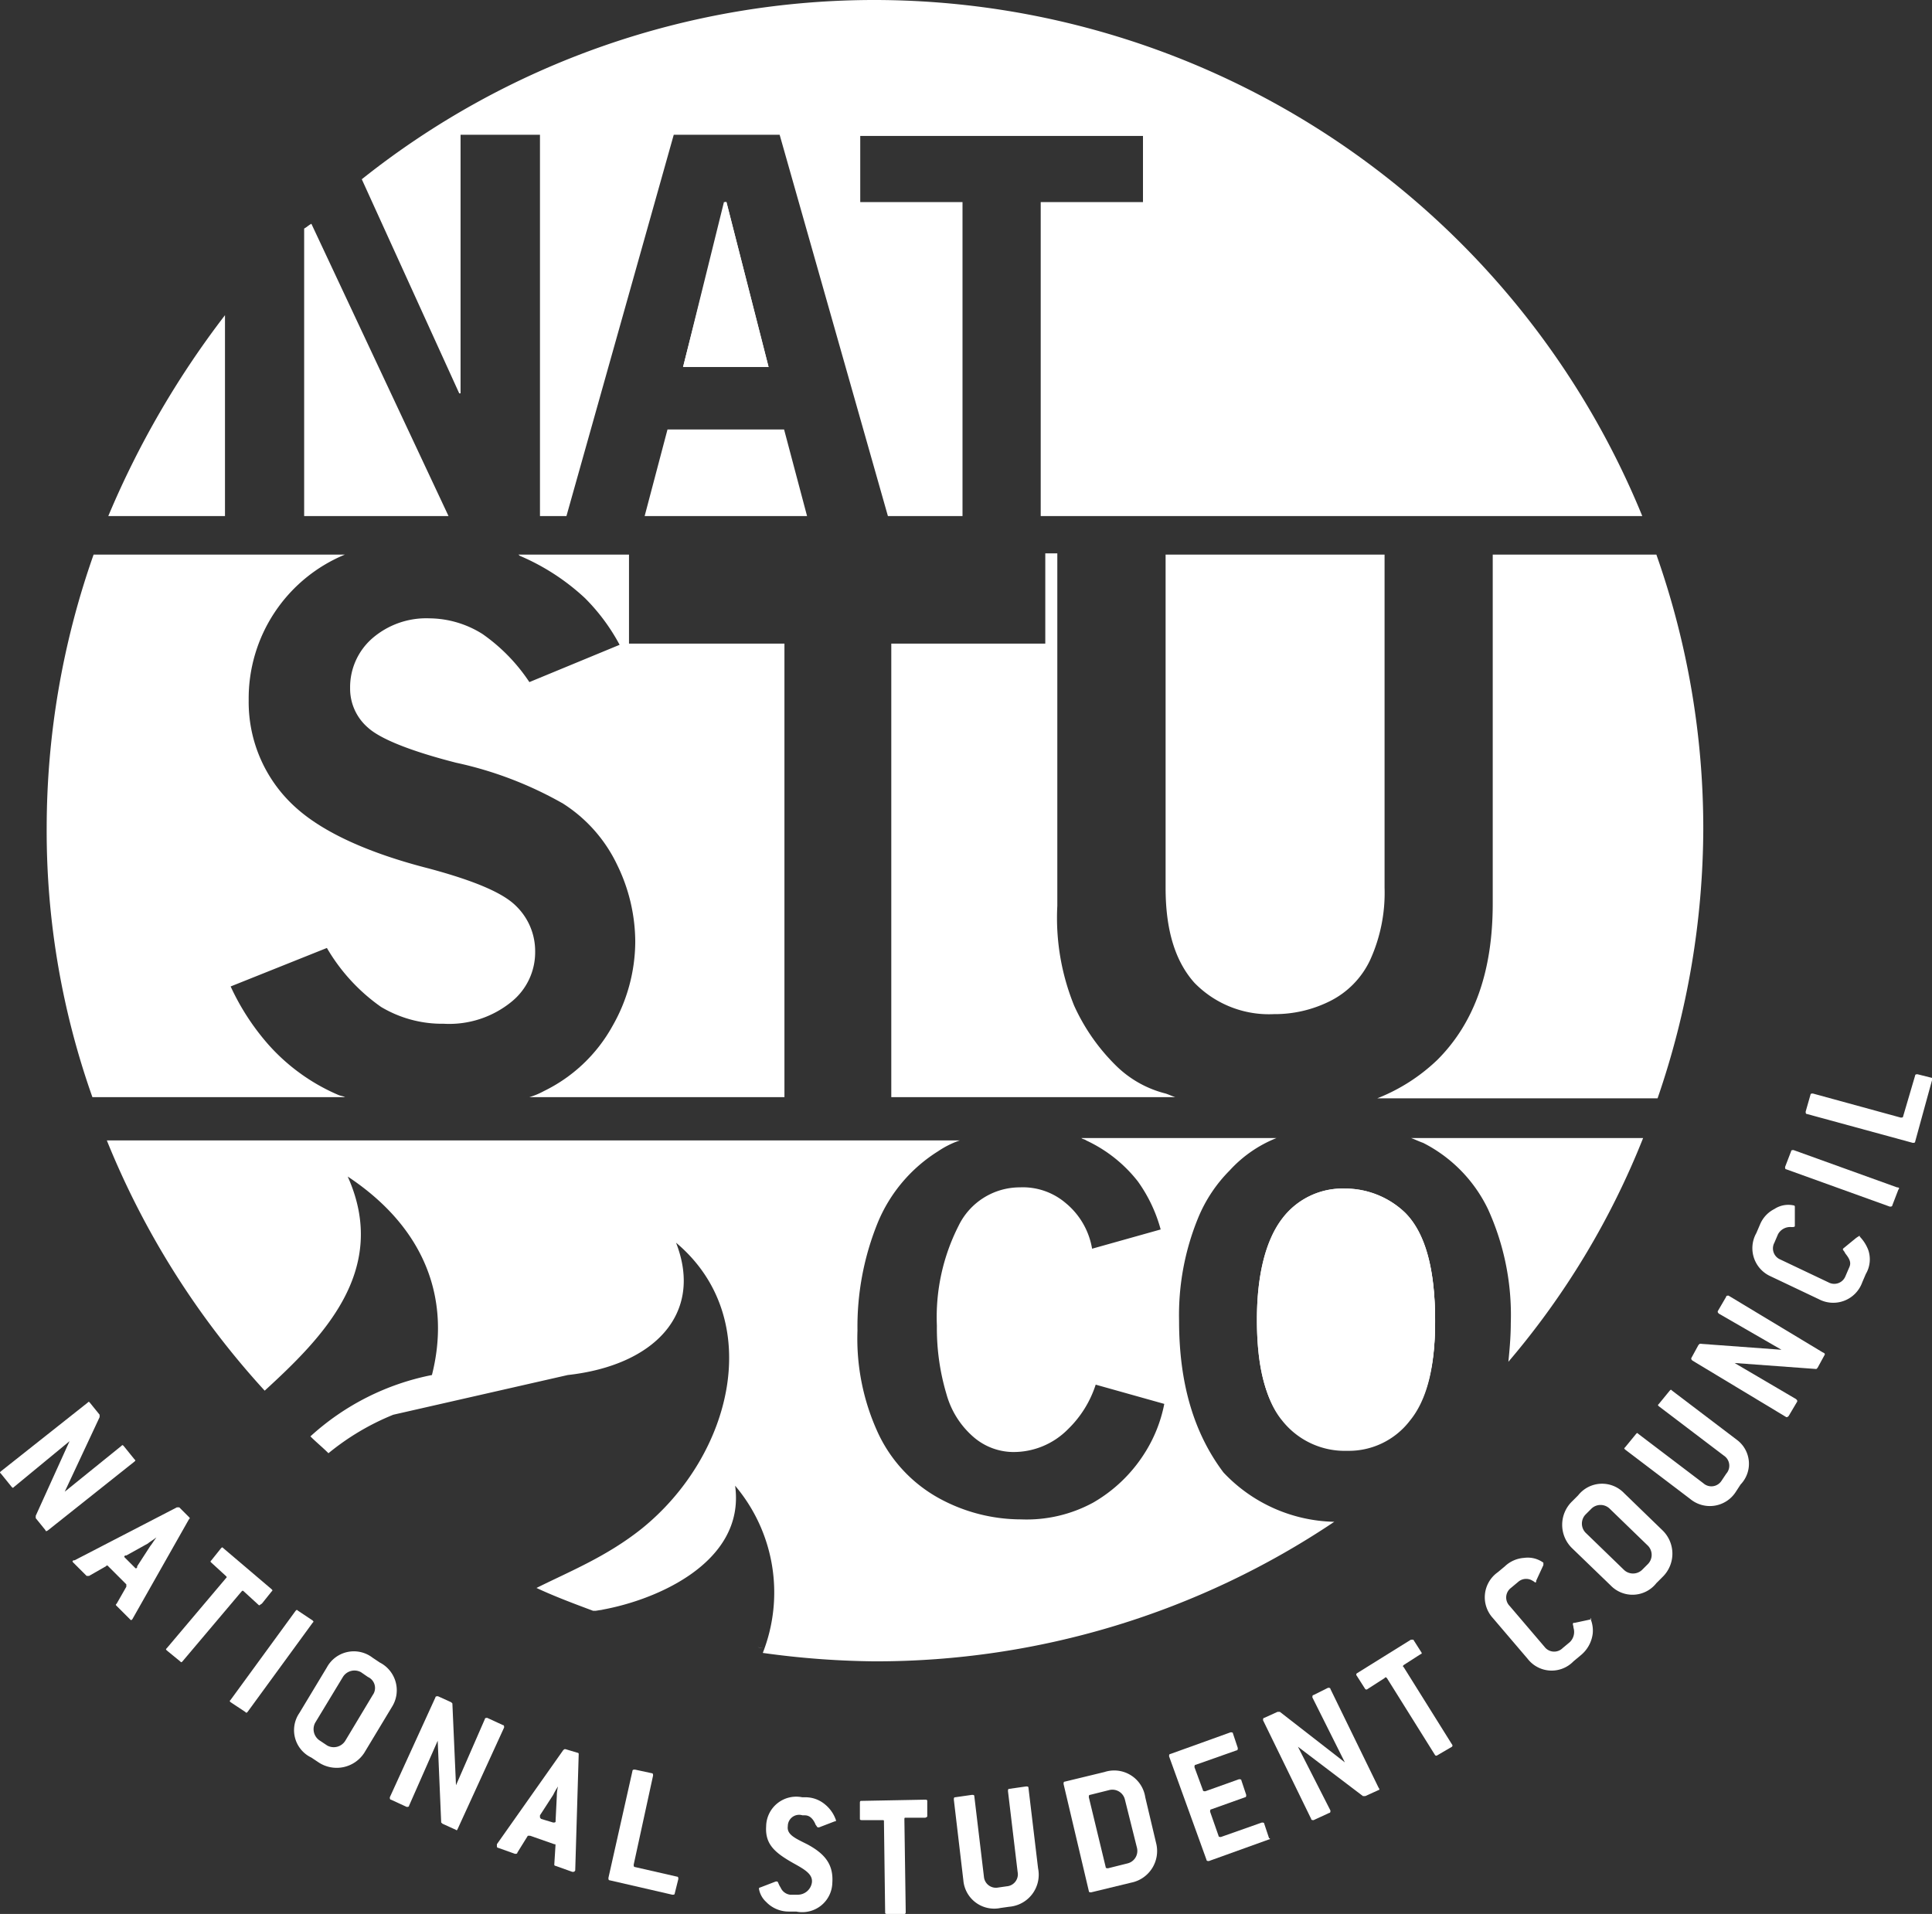
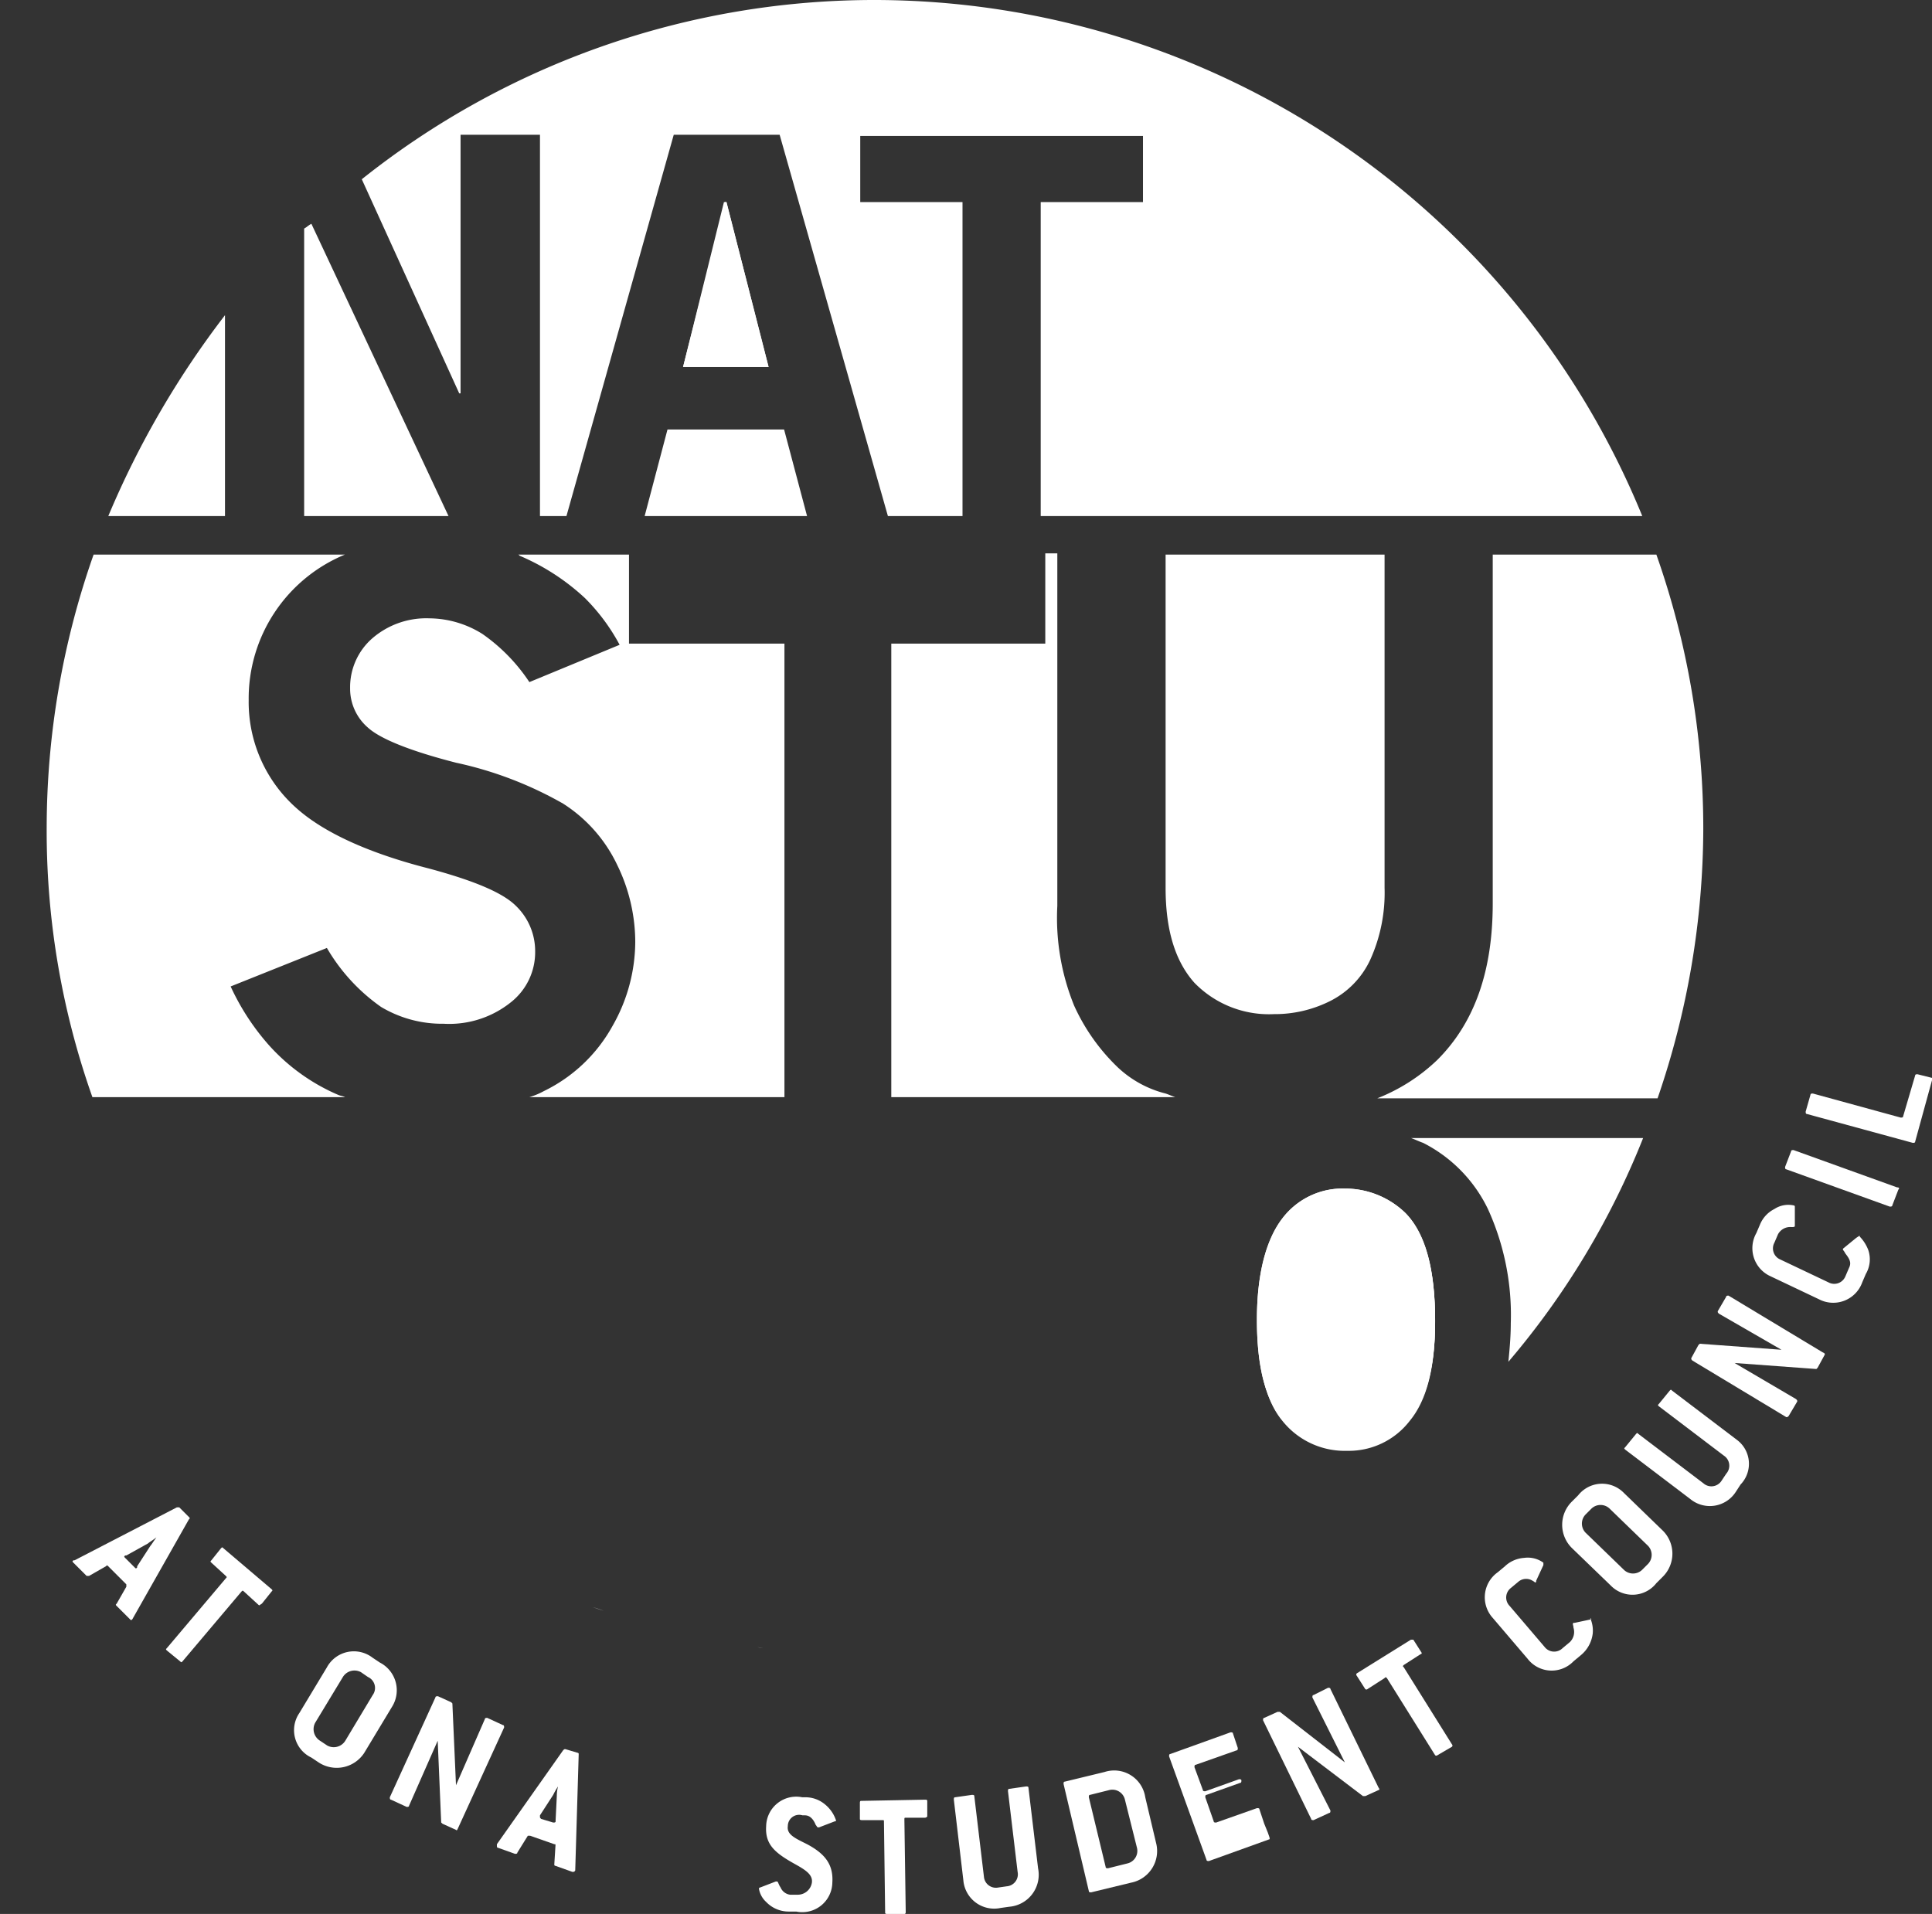
<svg xmlns="http://www.w3.org/2000/svg" viewBox="0 0 160.58 159.1">
  <rect x="0" y="0" width="160.58" height="159.1" fill="#333333" stroke="none" />
  <defs>
    <style>.cls-1{fill:#fff;}</style>
  </defs>
  <g id="Layer_2" data-name="Layer 2">
    <g id="Layer_1-2" data-name="Layer 1">
      <path class="cls-1" d="M9,42.9h9.7V26.2A75.09,75.09,0,0,0,9,42.9Z" />
      <path class="cls-1" d="M25.28,19V42.9h12L25.88,18.6C25.67,18.7,25.48,18.9,25.28,19Z" />
      <path class="cls-1" d="M60.38,16.8h-.21L56.78,30.5h7.1Z" />
      <polygon class="cls-1" points="55.48 35.7 53.58 42.9 67.08 42.9 65.17 35.7 55.48 35.7" />
      <polygon class="cls-1" points="60.27 16.8 56.77 30.5 63.88 30.5 60.38 16.8 60.27 16.8" />
      <path class="cls-1" d="M72.78,0A68.36,68.36,0,0,0,30.07,14.9l8.1,17.8h.11V11.2h6.6V42.9h2.2L56,11.2h8.8l9,31.7H80V16.8h-8.5V11.3H95v5.5h-8.5V42.9h50A69,69,0,0,0,72.78,0Z" />
      <path class="cls-1" d="M22.28,86.8A19.91,19.91,0,0,1,19.17,82l8-3.2a15.55,15.55,0,0,0,4.5,4.9,9.89,9.89,0,0,0,5.21,1.4,8.19,8.19,0,0,0,5.6-1.8,5.29,5.29,0,0,0,2-4.2,5.22,5.22,0,0,0-1.6-3.8c-1.1-1.1-3.5-2.1-7.21-3.1-5.1-1.3-8.7-3-10.89-4.9a11.77,11.77,0,0,1-4.11-9.1,12.94,12.94,0,0,1,8-12.1H7.78a68.51,68.51,0,0,0-3.9,22.7,66.27,66.27,0,0,0,3.8,22.4h21c-.2-.1-.39-.1-.6-.2A16.4,16.4,0,0,1,22.28,86.8Z" />
      <path class="cls-1" d="M52.28,53.6V46.1H43c.1,0,.1,0,.2.1a18.63,18.63,0,0,1,5.4,3.5,16.42,16.42,0,0,1,2.9,3.9L44,56.7a14.9,14.9,0,0,0-3.9-4,8.39,8.39,0,0,0-4.4-1.3,6.85,6.85,0,0,0-4.8,1.7,5.39,5.39,0,0,0-1.8,4.1,4.27,4.27,0,0,0,1.5,3.3c1,.9,3.4,1.9,7.3,2.9a31.22,31.22,0,0,1,8.9,3.4,12.29,12.29,0,0,1,4.5,5.1,14.64,14.64,0,0,1,1.5,6.4,14.2,14.2,0,0,1-1.9,7,13,13,0,0,1-5.7,5.4,6.12,6.12,0,0,1-1.2.5h21.2V53.5H52.28Z" />
      <path class="cls-1" d="M99.28,81.7a8.64,8.64,0,0,0,6.6,2.6,10.24,10.24,0,0,0,4.7-1.1,7.27,7.27,0,0,0,3.3-3.4,13.49,13.49,0,0,0,1.2-6V46.1H96.88V73.8C96.88,77.3,97.67,79.9,99.28,81.7Z" />
      <path class="cls-1" d="M92.88,88.7a16.59,16.59,0,0,1-3.6-5.1,19.38,19.38,0,0,1-1.4-8.3V46h-1v7.5H74.08V91.2h23.6c-.3-.1-.5-.2-.8-.3A9,9,0,0,1,92.88,88.7Z" />
      <path class="cls-1" d="M137.67,46.1h-13.6v29c0,5.6-1.5,9.9-4.6,13a15.3,15.3,0,0,1-5,3.2h23.3a69.28,69.28,0,0,0,3.8-22.4A68.4,68.4,0,0,0,137.67,46.1Z" />
      <path class="cls-1" d="M63.38,137h0a.6.6,0,0,1-.4-.1A.74.74,0,0,0,63.38,137Z" />
      <path class="cls-1" d="M49.28,133.6l.89.3a9.16,9.16,0,0,0-.89-.3Z" />
-       <path class="cls-1" d="M3.78,127.2l-.81-1V126l2.81-6.2-4.61,3.8c-.1.1-.1.1-.2,0l-.89-1.1c-.11-.1-.11-.1,0-.2l7.2-5.7c.1-.1.1-.1.19,0l.81,1v.2L5.38,124l4.7-3.8c.1-.1.1-.1.2,0l.89,1.1c.11.1.11.1,0,.2L4,127.2C3.88,127.3,3.78,127.3,3.78,127.2Z" />
      <path class="cls-1" d="M11,134.6c-.1.1-.1.1-.2,0l-1.1-1.1c-.1-.1-.1-.1,0-.2l.8-1.4v-.2L9,130.2c-.1-.1-.1-.1-.2,0l-1.4.8h-.2l-1.1-1.1c-.1-.1-.1-.1,0-.2h.1l8.5-4.4h.2l.8.8c.1.1.1.1,0,.2L11,134.6Zm1.5-6.1c.1-.1.2-.3.5-.7h0c-.4.3-.6.4-.7.5l-1.8,1h-.1c-.1.1-.1.1,0,.2l.8.8c.1.1.1.1.2,0v-.1Z" />
      <path class="cls-1" d="M21.48,133.4l-1.2-1.1c-.11-.1-.11-.1-.21,0l-4.9,5.8c-.1.1-.1.1-.2,0l-1.1-.9c-.1-.1-.1-.1,0-.2l4.9-5.8c.1-.1.1-.1,0-.2l-1.2-1.1c-.1-.1-.1-.1,0-.2l.8-1c.1-.1.1-.1.2,0l4,3.4c.1.1.1.1,0,.2l-.8,1C21.58,133.4,21.58,133.5,21.48,133.4Z" />
-       <path class="cls-1" d="M20.38,142.3l-1.21-.8c-.1-.1-.1-.1,0-.2l5.4-7.4c.1-.1.1-.1.21,0l1.2.8c.1.1.1.1,0,.2l-5.4,7.4C20.48,142.4,20.48,142.4,20.38,142.3Z" />
      <path class="cls-1" d="M26.48,146.5l-.6-.4a2.52,2.52,0,0,1-1-3.7l2.29-3.8a2.55,2.55,0,0,1,3.8-.8l.6.4a2.59,2.59,0,0,1,1,3.7l-2.29,3.8A2.73,2.73,0,0,1,26.48,146.5Zm4.5-5.6a1,1,0,0,0-.4-1.5L30,139a1.13,1.13,0,0,0-1.5.4l-2.3,3.8a1.13,1.13,0,0,0,.4,1.5l.6.4a1.13,1.13,0,0,0,1.5-.4Z" />
      <path class="cls-1" d="M37.88,152.1l-1.1-.5-.11-.1-.29-6.8L34,150.1c0,.1-.1.1-.2.1l-1.3-.6c-.1,0-.1-.1-.1-.2l3.79-8.3c0-.1.11-.1.21-.1l1.1.5.1.1.3,6.8,2.4-5.5c0-.1.1-.1.2-.1l1.3.6c.1,0,.1.1.1.2l-3.8,8.3C38,152.1,38,152.2,37.88,152.1Z" />
      <path class="cls-1" d="M47.78,155.5c0,.1-.11.1-.21.1l-1.4-.5a.1.1,0,0,1-.1-.1l.1-1.6c0-.1,0-.1-.1-.1l-2-.7h-.2L43,154c0,.1-.1.1-.2.1l-1.4-.5c-.1,0-.1-.1-.1-.2v-.1l5.5-7.8c.1-.1.1-.1.2-.1l1,.3a.1.1,0,0,1,.1.1l-.29,9.7Zm-1.5-6.2a3.22,3.22,0,0,1,.1-.8h0a5.73,5.73,0,0,0-.4.7l-1.1,1.7v.1c0,.1,0,.1.1.2l1,.3c.1,0,.2,0,.2-.1v-.1Z" />
-       <path class="cls-1" d="M55.88,157.5l-5.21-1.2c-.1,0-.1-.1-.1-.2l2-8.9c0-.1.1-.1.21-.1l1.39.3c.11,0,.11.1.11.2L52.67,155c0,.1,0,.2.11.2l3.5.8c.1,0,.1.1.1.2l-.3,1.2C56.08,157.5,56,157.5,55.88,157.5Z" />
      <path class="cls-1" d="M65.48,151.8c-.1.7.6,1,1.6,1.5,1.5.8,2.2,1.7,2.1,3.2a2.5,2.5,0,0,1-3,2.4h-.6a2.59,2.59,0,0,1-1.9-.8,1.91,1.91,0,0,1-.6-1.1.1.1,0,0,1,.1-.1l1.3-.5h.1c.1,0,.1.2.3.5a1,1,0,0,0,.79.6h.61a1.19,1.19,0,0,0,1.2-1c.1-.7-.6-1.1-1.5-1.6-1.6-.9-2.4-1.6-2.3-3.1a2.5,2.5,0,0,1,3-2.4h.2a2.52,2.52,0,0,1,1.7.6,2.88,2.88,0,0,1,.9,1.3c0,.1,0,.1-.1.1l-1.3.5H68c-.1,0-.1-.1-.2-.2-.2-.5-.5-.8-.9-.8h-.2A.94.94,0,0,0,65.48,151.8Z" />
      <path class="cls-1" d="M76.88,151.1h-1.6c-.11,0-.11,0-.11.2l.11,7.6c0,.1,0,.2-.11.2H73.78c-.11,0-.21,0-.21-.1l-.1-7.6c0-.1,0-.1-.2-.1h-1.6c-.1,0-.2,0-.2-.1v-1.3c0-.1,0-.2.1-.2l5.3-.1c.1,0,.2,0,.2.1V151A.28.28,0,0,1,76.88,151.1Z" />
      <path class="cls-1" d="M83.88,158.5l-.71.1a2.57,2.57,0,0,1-3.1-2.3l-.79-6.7c0-.1,0-.2.1-.2l1.4-.2c.1,0,.2,0,.2.1l.8,6.7a1,1,0,0,0,1.2.9l.7-.1a1,1,0,0,0,.9-1.2l-.8-6.7c0-.1,0-.2.1-.2l1.4-.2c.1,0,.2,0,.2.1l.8,6.7A2.67,2.67,0,0,1,83.88,158.5Z" />
      <path class="cls-1" d="M94,156.5l-3.3.8c-.1,0-.2,0-.2-.1l-2.1-8.9c0-.1,0-.2.1-.2l3.3-.8a2.61,2.61,0,0,1,3.39,2.1l.9,3.8A2.68,2.68,0,0,1,94,156.5Zm-.5-6.9a1.07,1.07,0,0,0-1.3-.8l-1.6.4c-.1,0-.1.1-.1.2l1.4,5.8c0,.1.1.1.2.1l1.6-.4a1.07,1.07,0,0,0,.8-1.3Z" />
-       <path class="cls-1" d="M105.48,152.9l-5,1.8c-.1,0-.2,0-.2-.1L97.17,146c0-.1,0-.2.11-.2l5-1.8c.1,0,.2,0,.2.1l.4,1.2c0,.1,0,.2-.1.2l-3.4,1.2c-.1,0-.1.1-.1.2l.7,1.9c0,.1.1.1.2.1l2.8-1c.1,0,.2,0,.2.1l.4,1.2c0,.1,0,.2-.1.2l-2.8,1c-.1,0-.1.1-.1.2l.7,2c0,.1.1.1.2.1l3.4-1.2c.1,0,.2,0,.2.1l.4,1.2C105.58,152.8,105.58,152.9,105.48,152.9Z" />
+       <path class="cls-1" d="M105.48,152.9l-5,1.8c-.1,0-.2,0-.2-.1L97.17,146c0-.1,0-.2.11-.2l5-1.8c.1,0,.2,0,.2.1l.4,1.2c0,.1,0,.2-.1.2l-3.4,1.2c-.1,0-.1.1-.1.2l.7,1.9c0,.1.1.1.2.1l2.8-1c.1,0,.2,0,.2.1c0,.1,0,.2-.1.2l-2.8,1c-.1,0-.1.1-.1.2l.7,2c0,.1.1.1.2.1l3.4-1.2c.1,0,.2,0,.2.1l.4,1.2C105.58,152.8,105.58,152.9,105.48,152.9Z" />
      <path class="cls-1" d="M114.58,148.8l-1.1.5h-.2l-5.4-4.1,2.7,5.3c0,.1,0,.2-.1.2l-1.3.6c-.1,0-.2,0-.2-.1l-4-8.2c0-.1,0-.2.1-.2l1.1-.5h.2l5.4,4.2-2.7-5.4c0-.1,0-.2.1-.2l1.2-.6c.1,0,.2,0,.2.1l4,8.2C114.67,148.7,114.67,148.8,114.58,148.8Z" />
      <path class="cls-1" d="M118.08,137.5l-1.4.9c-.1.1-.1.1,0,.2l4,6.4a.14.14,0,0,1,0,.2l-1.2.7a.14.14,0,0,1-.2,0l-4-6.4c-.11-.1-.11-.1-.21,0l-1.4.9a.14.14,0,0,1-.2,0l-.7-1.1a.14.14,0,0,1,0-.2l4.5-2.8h.2l.7,1.1S118.17,137.5,118.08,137.5Z" />
      <path class="cls-1" d="M132.17,134.5a2.57,2.57,0,0,1,.21,1.3,2.76,2.76,0,0,1-1,1.8l-.6.5a2.52,2.52,0,0,1-3.8-.2l-2.9-3.4a2.55,2.55,0,0,1,.4-3.8l.6-.5a2.57,2.57,0,0,1,1.6-.7,2.2,2.2,0,0,1,1.6.4v.2l-.6,1.3v.1c-.1.1-.1,0-.3-.1a1,1,0,0,0-1.2.1l-.6.5a1,1,0,0,0-.1,1.5l2.9,3.4a1,1,0,0,0,1.5.1l.6-.5a1.18,1.18,0,0,0,.3-1.2c0-.2-.11-.3,0-.4h.1l1.4-.3C132.08,134.4,132.17,134.5,132.17,134.5Z" />
      <path class="cls-1" d="M138.17,131.1l-.5.5a2.52,2.52,0,0,1-3.79.2l-3.21-3.1a2.71,2.71,0,0,1,0-3.9l.5-.5a2.53,2.53,0,0,1,3.8-.2l3.2,3.1A2.7,2.7,0,0,1,138.17,131.1Zm-4.39-5.7a1.09,1.09,0,0,0-1.5,0l-.5.5a1.09,1.09,0,0,0,0,1.5l3.2,3.1a1.09,1.09,0,0,0,1.5,0l.5-.5a1.09,1.09,0,0,0,0-1.5Z" />
      <path class="cls-1" d="M144.67,123.4l-.39.6a2.56,2.56,0,0,1-3.8.6l-5.4-4.1c-.1-.1-.1-.1,0-.2l.9-1.1c.1-.1.1-.1.2,0l5.4,4.1a1,1,0,0,0,1.5-.2l.4-.6a1,1,0,0,0-.2-1.5l-5.4-4.1c-.1-.1-.1-.1,0-.2l.9-1.1c.1-.1.1-.1.2,0l5.4,4.1A2.48,2.48,0,0,1,144.67,123.4Z" />
      <path class="cls-1" d="M151.67,112.6l-.6,1.1-.1.1-6.8-.5,5.11,3c.1.1.1.1.1.2l-.71,1.2c-.1.1-.1.1-.2.1l-7.8-4.7c-.1-.1-.1-.1-.1-.2l.6-1.1.11-.1,6.79.5-5.2-3c-.1-.1-.1-.1-.1-.2l.7-1.2c0-.1.1-.1.2-.1l7.8,4.7C151.67,112.5,151.67,112.5,151.67,112.6Z" />
      <path class="cls-1" d="M154.58,102.8a3.27,3.27,0,0,1,.7,1.1,2.4,2.4,0,0,1-.2,2l-.3.7a2.56,2.56,0,0,1-3.6,1.4l-4-1.9a2.56,2.56,0,0,1-1.2-3.6l.3-.7a2.52,2.52,0,0,1,1.2-1.3,2.1,2.1,0,0,1,1.6-.3.1.1,0,0,1,.1.1v1.6c0,.1-.1.1-.3.1a1.15,1.15,0,0,0-1.1.6l-.3.7a1,1,0,0,0,.5,1.4l4,1.9a1,1,0,0,0,1.4-.5l.3-.7c.2-.4.1-.7-.3-1.2a1.24,1.24,0,0,0-.2-.3v-.1l1.1-.9C154.58,102.7,154.58,102.7,154.58,102.8Z" />
      <path class="cls-1" d="M157.78,98.9l-.5,1.3c0,.1-.11.1-.21.1l-8.6-3.1c-.1,0-.1-.1-.1-.2l.5-1.3c0-.1.1-.1.2-.1l8.6,3.1C157.88,98.7,157.88,98.8,157.78,98.9Z" />
      <path class="cls-1" d="M160.58,89.8l-1.4,5.1c0,.1-.1.1-.2.1l-8.8-2.4c-.1,0-.1-.1-.1-.2l.4-1.4c0-.1.1-.1.2-.1l7.3,2c.1,0,.2,0,.2-.1l1-3.4c0-.1.1-.1.2-.1l1.2.3Z" />
      <path class="cls-1" d="M111.78,98.8a6.28,6.28,0,0,0-5.21,2.5c-1.3,1.7-2.1,4.5-2.1,8.4s.7,6.6,2.1,8.3a6.65,6.65,0,0,0,5.4,2.5,6.39,6.39,0,0,0,5.2-2.5c1.4-1.7,2.11-4.4,2.11-8.2,0-4.3-.8-7.3-2.5-9A7.22,7.22,0,0,0,111.78,98.8Z" />
      <path class="cls-1" d="M106.58,118.1a6.63,6.63,0,0,0,5.4,2.5,6.39,6.39,0,0,0,5.2-2.5c1.4-1.7,2.1-4.4,2.1-8.2,0-4.3-.8-7.3-2.5-9a6.63,6.63,0,0,0-4.9-2,6.26,6.26,0,0,0-5.2,2.5c-1.3,1.7-2.1,4.5-2.1,8.4S105.17,116.4,106.58,118.1Z" />
-       <path class="cls-1" d="M98,109.8a21.28,21.28,0,0,1,1.6-8.6,12.11,12.11,0,0,1,2.6-3.9,10.54,10.54,0,0,1,3.9-2.7H89.88c.1.1.29.1.4.2a11.7,11.7,0,0,1,4.29,3.4,12.41,12.41,0,0,1,1.9,4l-5.7,1.6a6.25,6.25,0,0,0-2.2-3.8,5.49,5.49,0,0,0-3.8-1.3,5.66,5.66,0,0,0-5.1,3.2,16.74,16.74,0,0,0-1.8,8.3,19.11,19.11,0,0,0,.8,5.7,7.26,7.26,0,0,0,2.3,3.6,5.1,5.1,0,0,0,3.2,1.2,6.35,6.35,0,0,0,4.6-1.9,9,9,0,0,0,2.3-3.7l5.7,1.6a11.82,11.82,0,0,1-1.7,4.2,12.35,12.35,0,0,1-4.2,4,11.58,11.58,0,0,1-6,1.4,14.21,14.21,0,0,1-6.9-1.8,11.94,11.94,0,0,1-5-5.4,18.71,18.71,0,0,1-1.7-8.5,22.93,22.93,0,0,1,1.7-9,12.72,12.72,0,0,1,5-5.9,7.57,7.57,0,0,1,1.8-.9H8.88A69.13,69.13,0,0,0,22,115.6c4.8-4.4,10.4-10,6.9-17.8,6.79,4.5,8.5,10.6,7,16.5a21,21,0,0,0-10.1,5.1c.5.5,1,.9,1.5,1.4a20.77,20.77,0,0,1,5.39-3.2l14.5-3.3c7.21-.8,11.3-5.1,9-11,7.5,6.3,4.71,17.7-2.89,23.8-2.9,2.3-5.9,3.5-8.71,4.9,1.5.7,3.1,1.3,4.71,1.9h.2c4.7-.7,12.5-3.9,11.6-10.4a13.74,13.74,0,0,1,2.3,13.9,71.4,71.4,0,0,0,9.29.7,68.38,68.38,0,0,0,38.21-11.6,13,13,0,0,1-9.21-4.1C99.28,119.2,98,115.1,98,109.8Z" />
      <path class="cls-1" d="M111.78,98.8a6.28,6.28,0,0,0-5.21,2.5c-1.3,1.7-2.1,4.5-2.1,8.4s.7,6.6,2.1,8.3a6.65,6.65,0,0,0,5.4,2.5,6.39,6.39,0,0,0,5.2-2.5c1.4-1.7,2.11-4.4,2.11-8.2,0-4.3-.8-7.3-2.5-9A7.22,7.22,0,0,0,111.78,98.8Z" />
      <path class="cls-1" d="M123.67,100.5a21.22,21.22,0,0,1,1.9,9.5c0,1.1-.1,2.2-.2,3.2a66.36,66.36,0,0,0,11.2-18.6H117.28c.29.1.7.3,1,.4A12,12,0,0,1,123.67,100.5Z" />
      <path class="cls-1" d="M120.48,118.4Z" />
    </g>
  </g>
</svg>